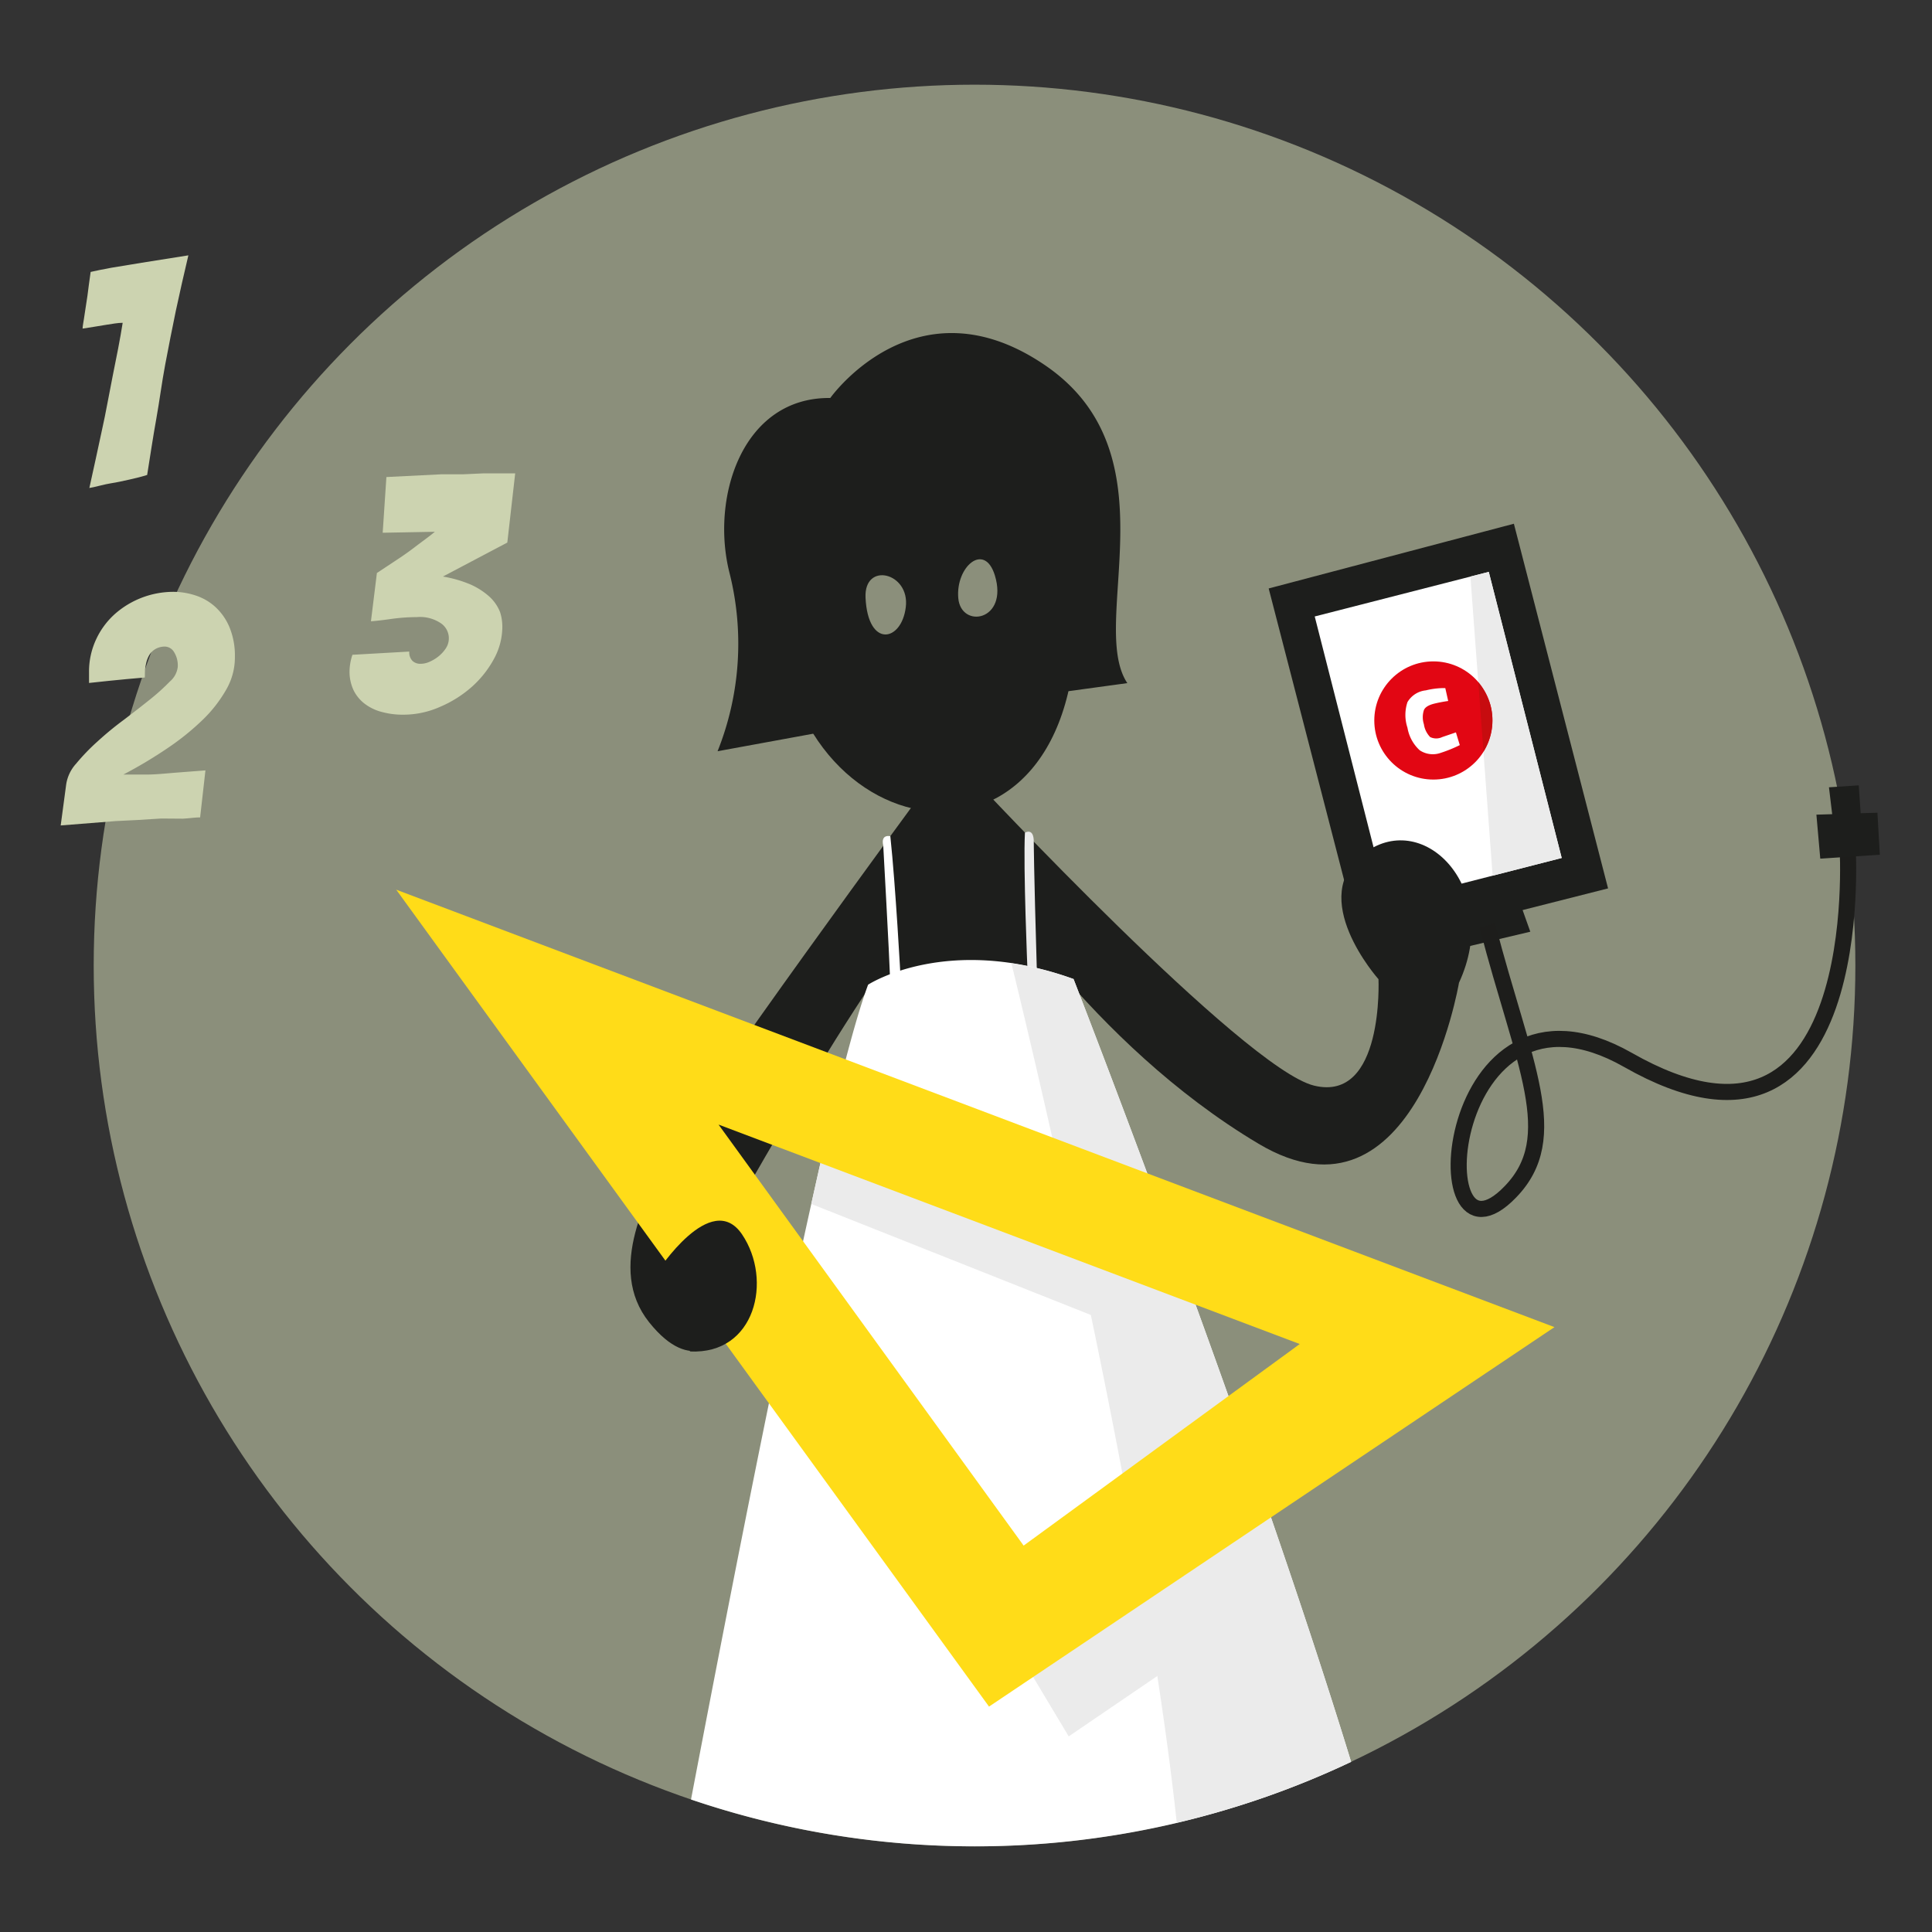
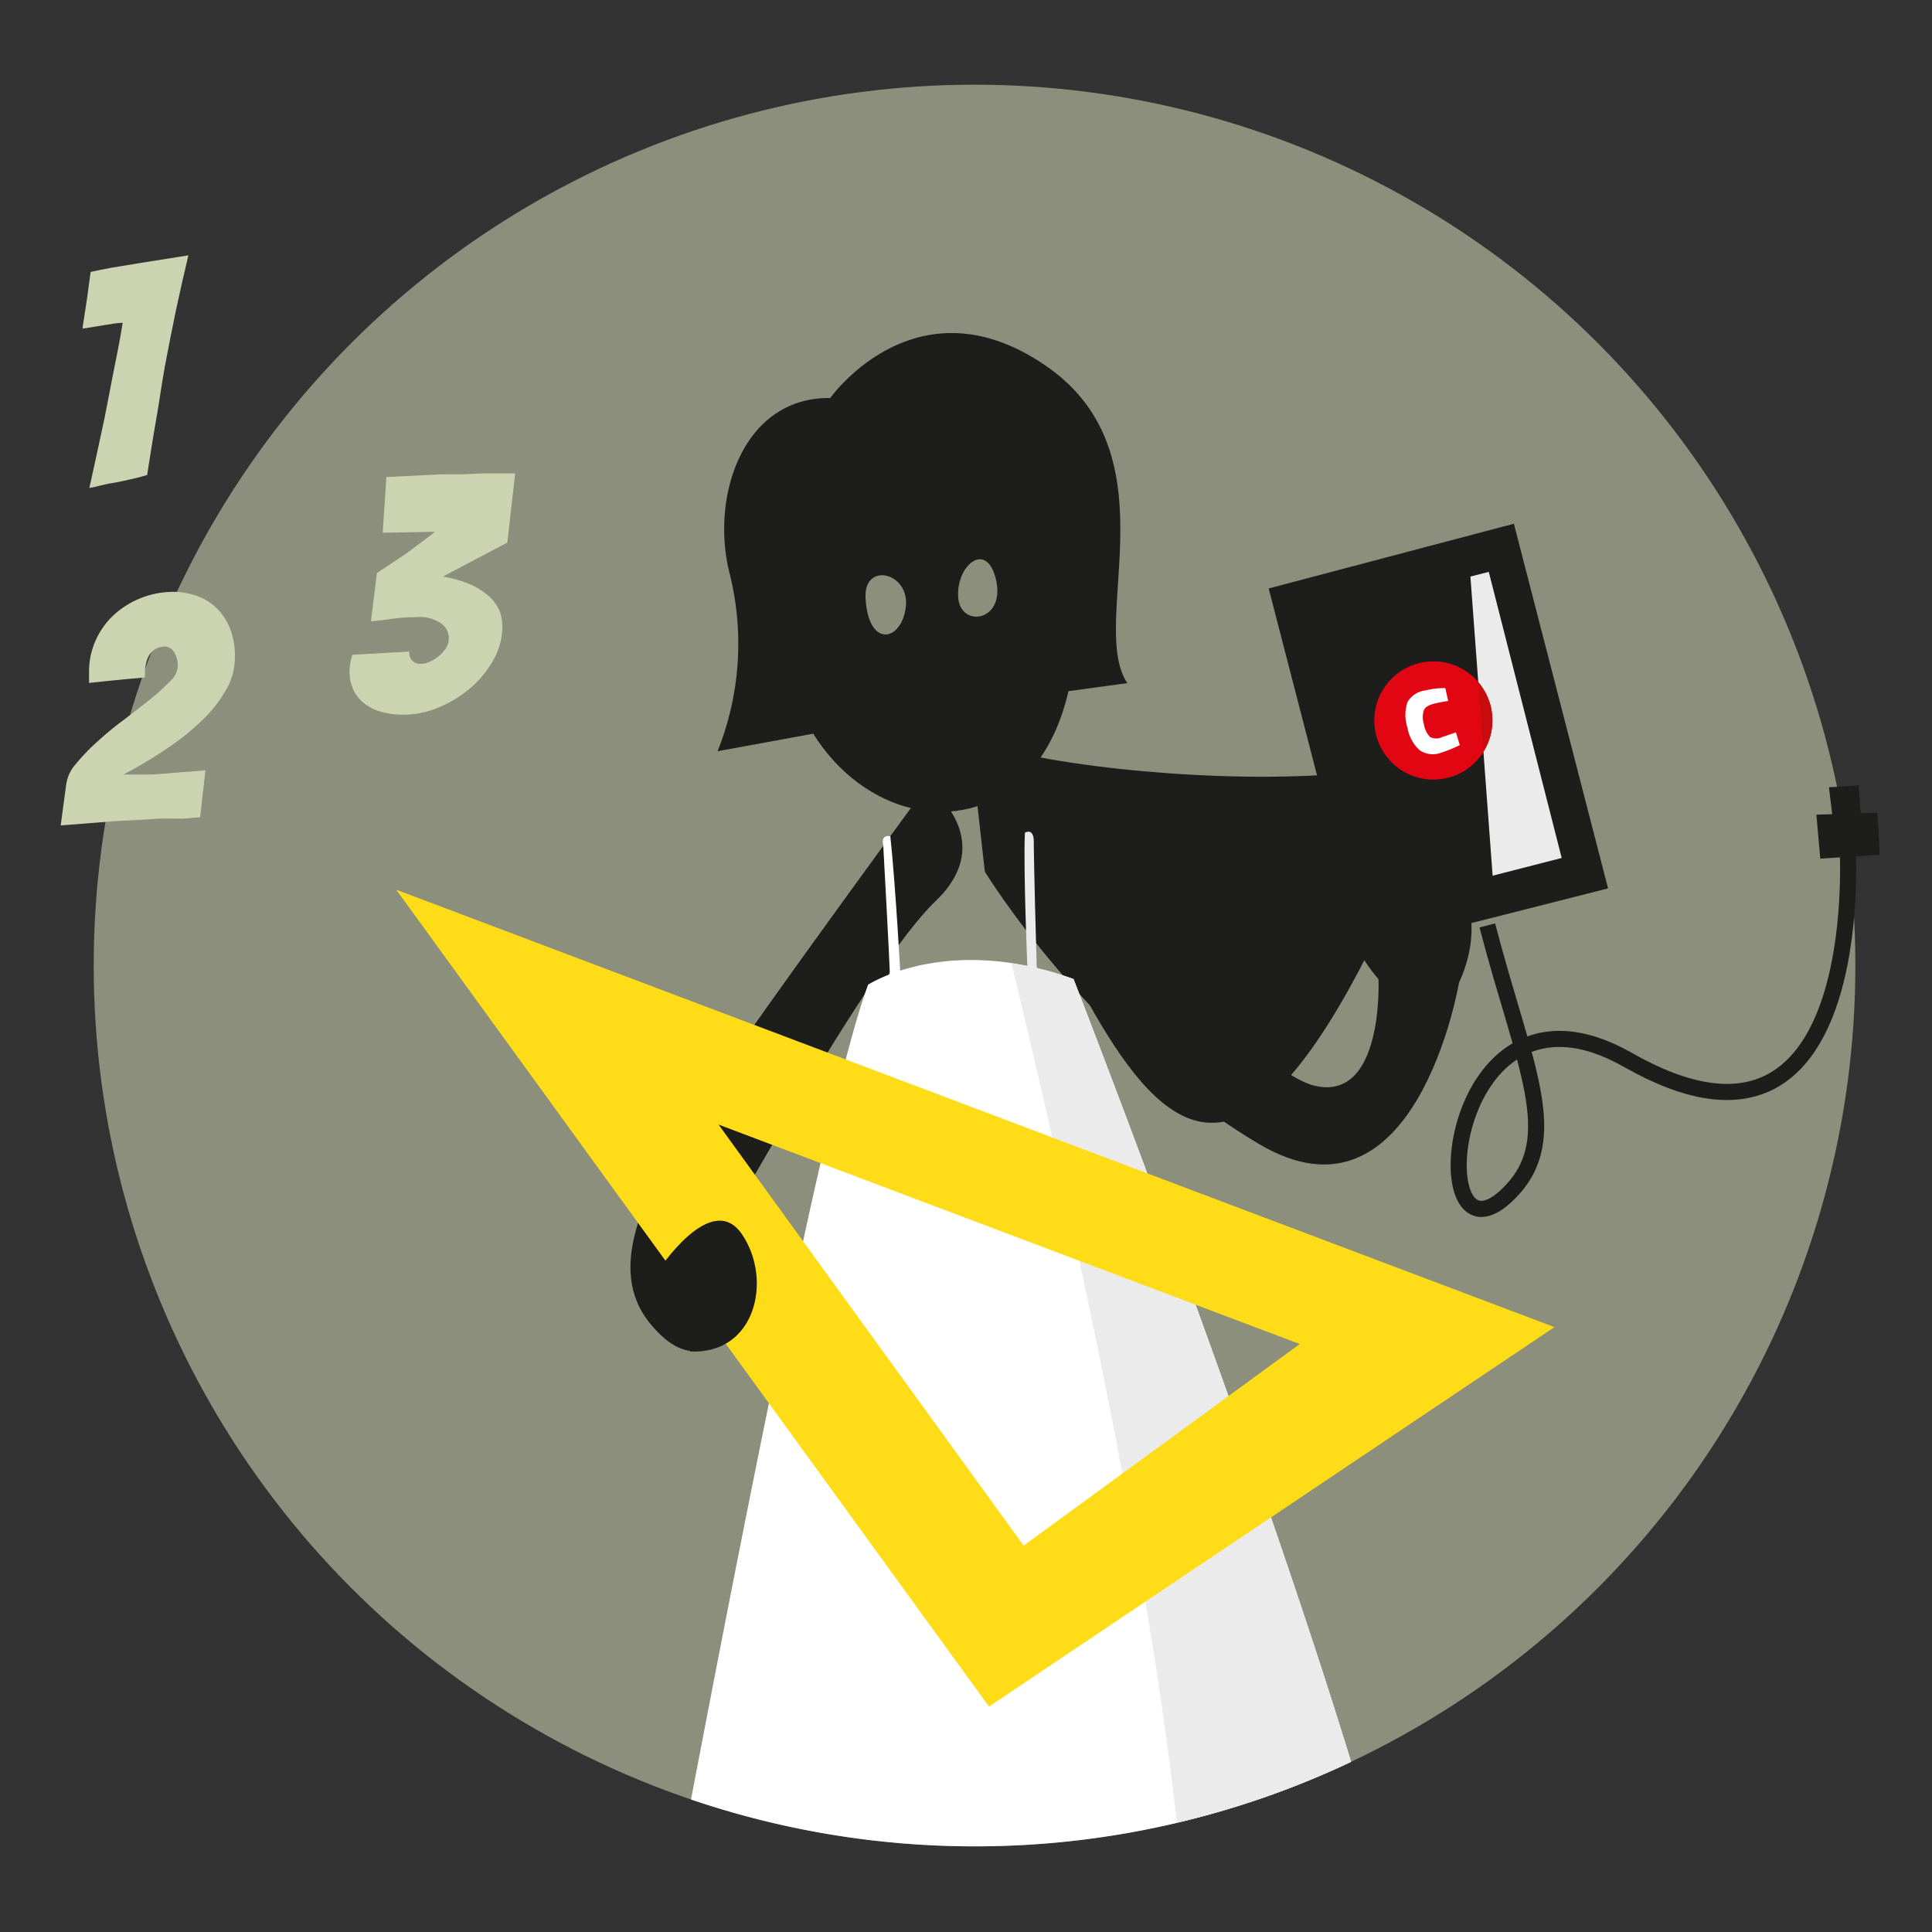
<svg xmlns="http://www.w3.org/2000/svg" viewBox="0 0 120 120">
  <rect x="0" y="0" width="120" height="120" fill="#333333" stroke="none" />
  <defs>
    <style>.cls-1{fill:#e5ecc4;opacity:0.5;}.cls-2{fill:#1d1e1c;}.cls-3{fill:#fff;}.cls-4{fill:#ebebeb;}.cls-11,.cls-5{fill:none;}.cls-5{stroke:#1d1d1b;stroke-miterlimit:10;}.cls-6{fill:#e20613;}.cls-7{fill:#c70c0f;}.cls-8{fill:#ccd3b0;}.cls-9{fill:#ffdc18;}.cls-10{opacity:0.01;}</style>
  </defs>
  <g id="obr">
    <circle class="cls-1" cx="60.53" cy="59.97" r="54.71" />
    <path class="cls-2" d="M48.41,36.91c-.56,16.09,18.93,19.54,18.41.83S49.07,17.68,48.41,36.91Zm7.85.8c-.26,2.16-2.35,2.56-2.5-.58C53.65,34.86,56.53,35.56,56.26,37.71Zm3.26-.56c-.17-1.94,1.62-3.51,2.27-1.42C62.66,38.57,59.69,39.08,59.52,37.15Z" />
    <path class="cls-2" d="M52.1,45.28l-7.53,1.38a18,18,0,0,0,.76-11c-1.23-4.71.76-11,6.24-10.94,0,0,5.34-7.54,13.39-2s2.59,16,5.06,19.71l-7.31,1L65.79,34,62.1,28.71l-8.35-.14L50.59,35.4Z" />
    <polygon class="cls-2" points="94.03 32.53 78.8 36.55 84.62 59.05 99.88 55.18 94.03 32.53" />
-     <polygon class="cls-3" points="92.47 35.52 81.66 38.29 86.19 56.06 97 53.29 92.47 35.52" />
    <polygon class="cls-4" points="91.33 35.81 92.71 54.39 97 53.29 92.47 35.52 91.33 35.81" />
-     <polygon class="cls-2" points="94.53 56.41 95.05 57.87 90.15 59.03 89.39 56.99 94.53 56.41" />
    <path class="cls-5" d="M92.38,57.48c2.25,8.66,4.74,13.14,1.43,16.55-5.64,5.85-4.23-14.75,7.3-8.2,15,8.55,13.65-13.17,13.65-13.17" />
-     <path class="cls-2" d="M58.81,44.6s-7.14,27-12.72,58.22c-.6,3.38,35,6.48,32.71-.79C74.68,88.87,70,65.87,58.81,44.6Z" />
+     <path class="cls-2" d="M58.81,44.6c-.6,3.38,35,6.48,32.71-.79C74.68,88.87,70,65.87,58.81,44.6Z" />
    <path class="cls-2" d="M60.53,48.43s16.74,17.94,21.09,19,4-6.61,4-6.61-4.57-5.13-.84-7.86,8.52,2.3,5.84,8.08c0,0-2.67,15.83-12.45,10-10.52-6.26-17-16.9-17-16.9Z" />
    <path class="cls-2" d="M57.6,48.79S42.75,69,41.53,71.6s-3.91,7.15-1.21,10.53,4.44.93,4.44.93l-.53-5.39S54,59.88,58.08,56,57.6,48.79,57.6,48.79Z" />
    <polygon class="cls-2" points="53.62 60.38 54.41 61.98 55.67 59.63 55.17 58.33 53.62 60.38" />
    <path class="cls-3" d="M55.94,60.78s-.31-5.76-.64-8.84c0,0-.61-.16-.44.58,0,0,.37,6.67.43,8.38S55.94,60.78,55.94,60.78Z" />
    <path class="cls-4" d="M63.82,60.31s-.27-6.45-.16-8.59c0,0,.55-.34.55.56,0,0,0,1.56.19,8S63.82,60.31,63.82,60.31Z" />
    <path class="cls-3" d="M60.53,114.68a54.48,54.48,0,0,0,23.39-5.25C77.66,89,66.68,60.81,66.68,60.81c-7.86-2.85-12.76.35-12.76.35-2.57,6.85-8.23,36.12-11,50.61A54.77,54.77,0,0,0,60.53,114.68Z" />
    <polygon class="cls-2" points="115.45 48.78 113.6 48.9 113.8 50.57 112.82 50.6 113.06 53.33 116.76 53.09 116.61 50.48 115.57 50.51 115.45 48.78" />
    <circle class="cls-6" cx="89.03" cy="44.75" r="3.67" />
    <path class="cls-3" d="M88.56,42.88a4.92,4.92,0,0,1,1-.14h.21l.18.8a9,9,0,0,0-.89.17c-.34.09-.55.22-.62.4a1.41,1.41,0,0,0,0,.87,1.44,1.44,0,0,0,.39.8.86.86,0,0,0,.75,0l.85-.29.24.79a8.57,8.57,0,0,1-1.18.48,1.46,1.46,0,0,1-1.31-.16,2.45,2.45,0,0,1-.76-1.4,2.52,2.52,0,0,1,0-1.59A1.5,1.5,0,0,1,88.56,42.88Z" />
    <path class="cls-7" d="M92.14,46.68a3.69,3.69,0,0,0,.44-2.86,3.83,3.83,0,0,0-.76-1.44Z" />
    <path class="cls-8" d="M5.55,30.31c.27-1.21.53-2.42.79-3.63q.17-.76.33-1.62L7,23.35c.12-.58.23-1.14.34-1.71s.2-1.09.28-1.59c-.32,0-.64.07-1,.12l-.79.13-.7.11c0-.18.07-.47.12-.85l.18-1.18c.06-.46.12-.95.2-1.49.31-.07.74-.16,1.29-.26l1.88-.31,2.9-.46q-.42,1.77-.78,3.45c-.23,1.11-.45,2.23-.66,3.34S9.91,24.89,9.71,26s-.38,2.31-.57,3.5c-.31.1-.67.19-1.07.28s-.8.18-1.19.24S6,30.23,5.55,30.31Z" />
    <path class="cls-8" d="M3.77,51.27l.34-2.54a2.46,2.46,0,0,1,.62-1.3,12.85,12.85,0,0,1,1.32-1.37,20,20,0,0,1,1.64-1.35q.87-.66,1.62-1.26a13.34,13.34,0,0,0,1.24-1.12,1.4,1.4,0,0,0,.49-.9,1.56,1.56,0,0,0-.23-.93.68.68,0,0,0-.57-.34,1.17,1.17,0,0,0-.6.16,1.09,1.09,0,0,0-.38.39,1.79,1.79,0,0,0-.19.52A2.76,2.76,0,0,0,9,41.8V42a.13.13,0,0,0,0,.08l-1.13.1-1.12.11-1.22.13,0-.33c0-.12,0-.22,0-.31A4.73,4.73,0,0,1,6,39.65a4.83,4.83,0,0,1,1.2-1.57,5.5,5.5,0,0,1,3.53-1.32,4.43,4.43,0,0,1,1.46.24,3.35,3.35,0,0,1,1.23.74A3.57,3.57,0,0,1,14.27,39a4.63,4.63,0,0,1,.32,1.8,4,4,0,0,1-.52,2,8.41,8.41,0,0,1-1.45,1.88,15.89,15.89,0,0,1-2.2,1.78,28,28,0,0,1-2.76,1.65c.36,0,.83,0,1.4,0s1.15-.06,1.75-.11l1.95-.15-.33,2.92c-.32,0-.68.06-1.09.08L10,50.84l-1.43.09L7.17,51Z" />
    <path class="cls-8" d="M30.7,40.89a6.42,6.42,0,0,1-1.36,1.74,7.22,7.22,0,0,1-2,1.27,5.59,5.59,0,0,1-2.3.49,4.85,4.85,0,0,1-1.29-.16,3,3,0,0,1-1.06-.49,2.39,2.39,0,0,1-.72-.85,2.71,2.71,0,0,1-.26-1.22,3.38,3.38,0,0,1,.18-1l3.53-.2a.77.77,0,0,0,.2.58.71.71,0,0,0,.5.18,1.38,1.38,0,0,0,.57-.13,2.43,2.43,0,0,0,.57-.35,2.17,2.17,0,0,0,.45-.51,1.13,1.13,0,0,0-.3-1.51,2.32,2.32,0,0,0-1.53-.4,11.42,11.42,0,0,0-1.55.11q-.77.11-1.29.15l.37-3,1.24-.82c.43-.28.82-.56,1.17-.83s.82-.6,1.19-.91l-3.24.06L24,29.63l3.4-.17,1.36,0,1.3-.06,1.1,0H32l-.49,4.3-4,2.11a7.6,7.6,0,0,1,1.73.5,4.46,4.46,0,0,1,1.17.76,2.57,2.57,0,0,1,.65.95A2.93,2.93,0,0,1,31.2,39,4.17,4.17,0,0,1,30.7,40.89Z" />
    <path class="cls-4" d="M62.82,59.83c1.8,7.37,8.25,34.6,10.27,53.38a53.63,53.63,0,0,0,10.83-3.78C77.66,89,66.68,60.81,66.68,60.81A20.07,20.07,0,0,0,62.82,59.83Z" />
-     <polygon class="cls-4" points="63.42 102.91 66.38 107.85 76.64 100.86 72.54 96.22 63.42 102.91" />
-     <path class="cls-4" d="M50.39,74.78l21.08,8.37L71,77.45,51.34,70.63C51,71.94,50.72,73.33,50.39,74.78Z" />
    <path class="cls-9" d="M61.43,106,96.55,82.43,24.61,55.26Zm2.15-10L44.63,69.85l36.1,13.63Z" />
    <path class="cls-2" d="M40.83,79s3.34-5.17,5.26-2.33.82,7.48-3.23,7.27Z" />
    <g class="cls-10">
      <rect class="cls-11" width="120" height="120" />
    </g>
  </g>
</svg>